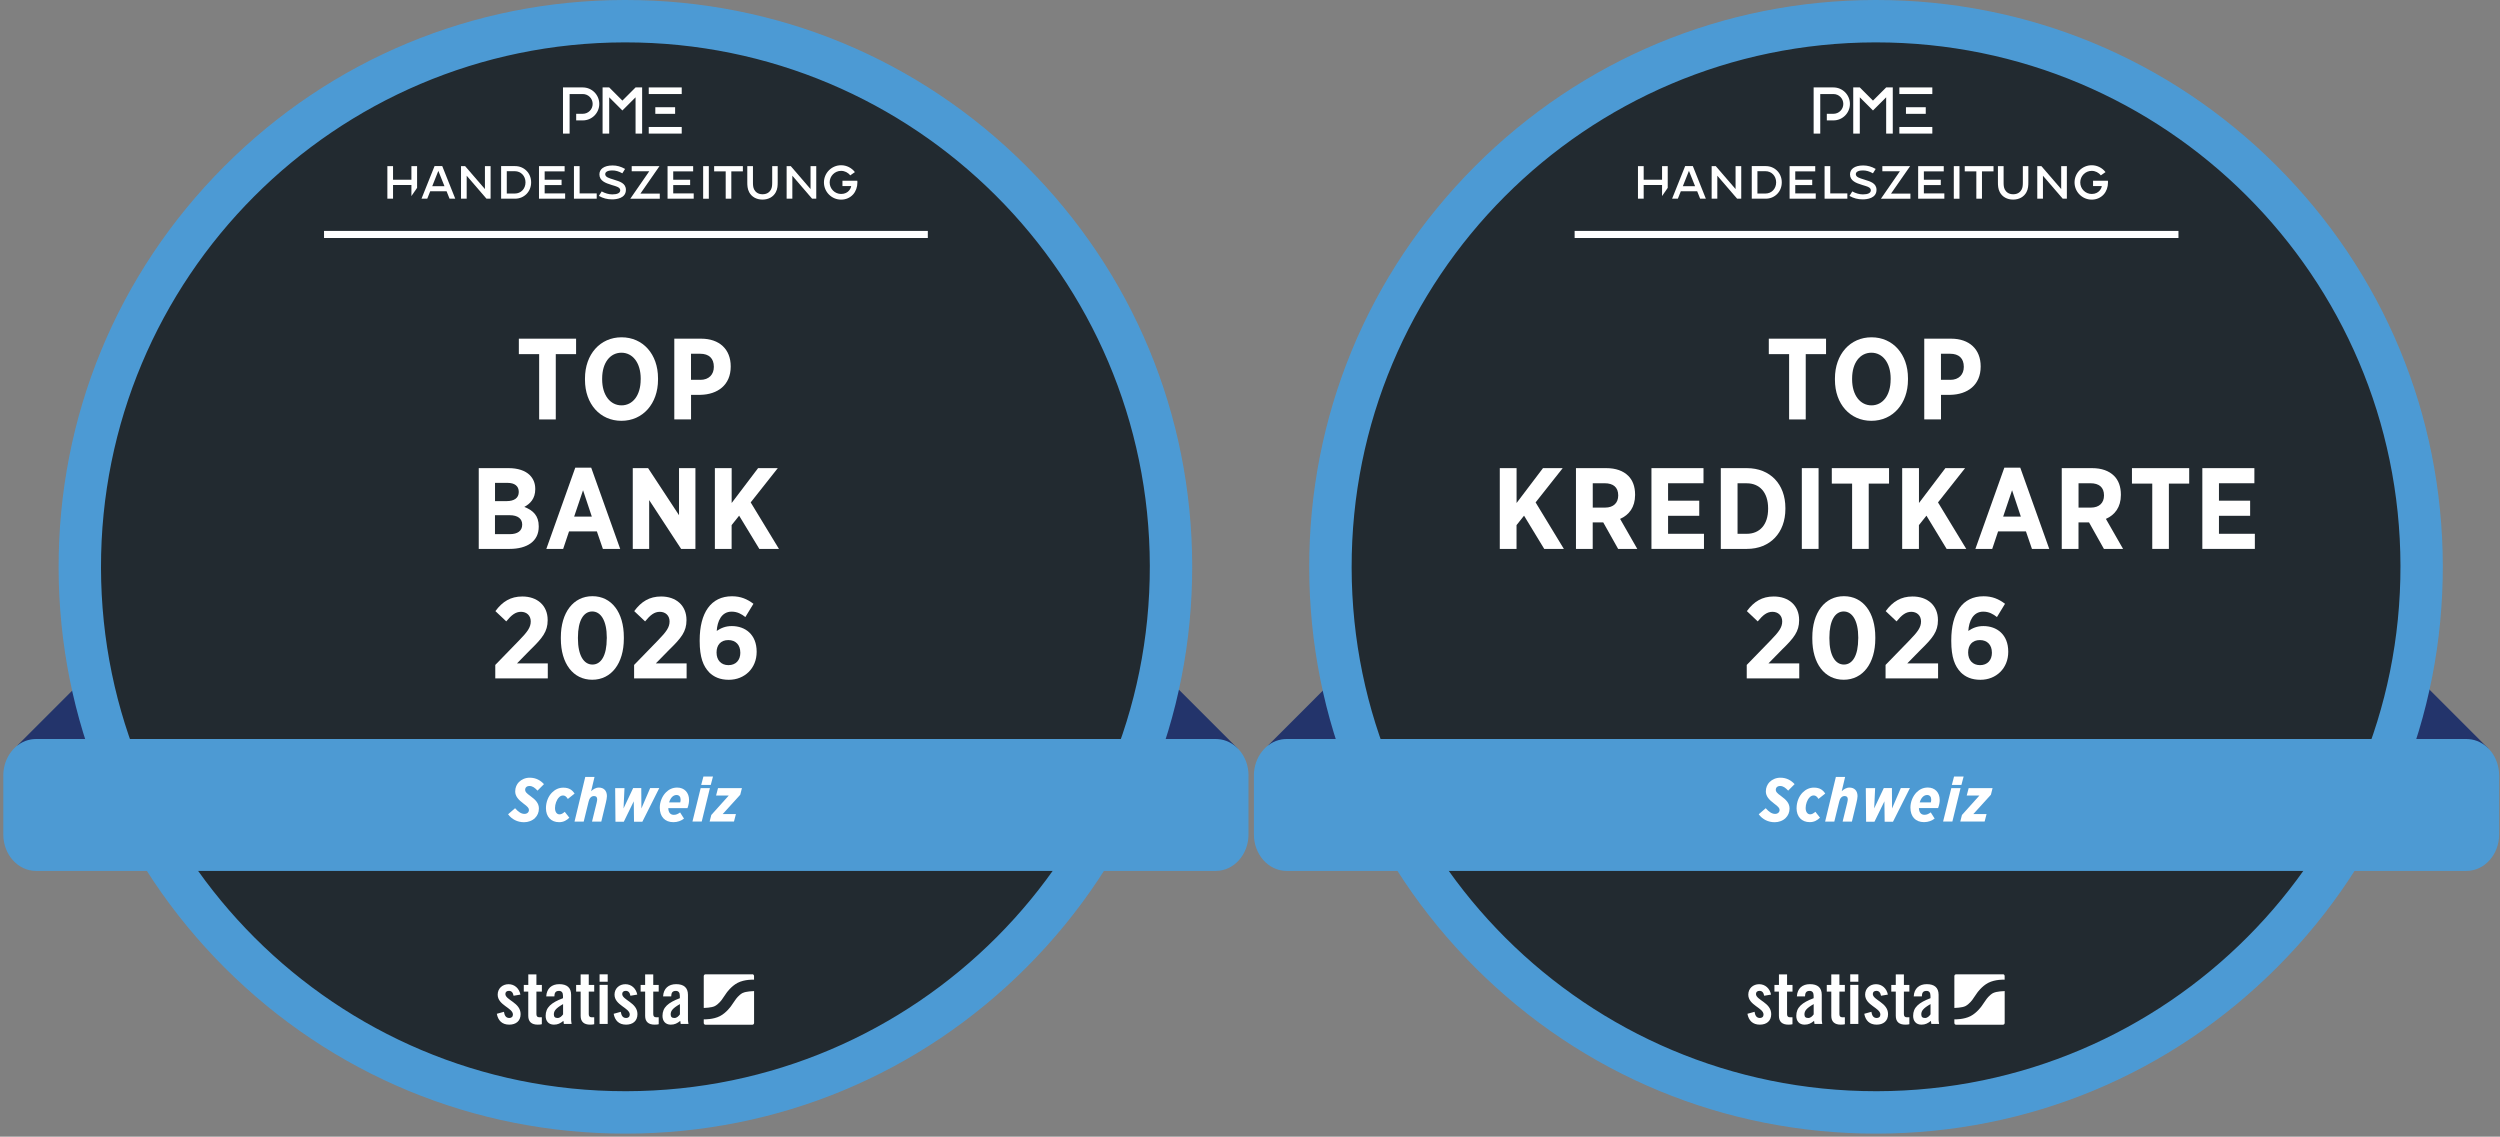
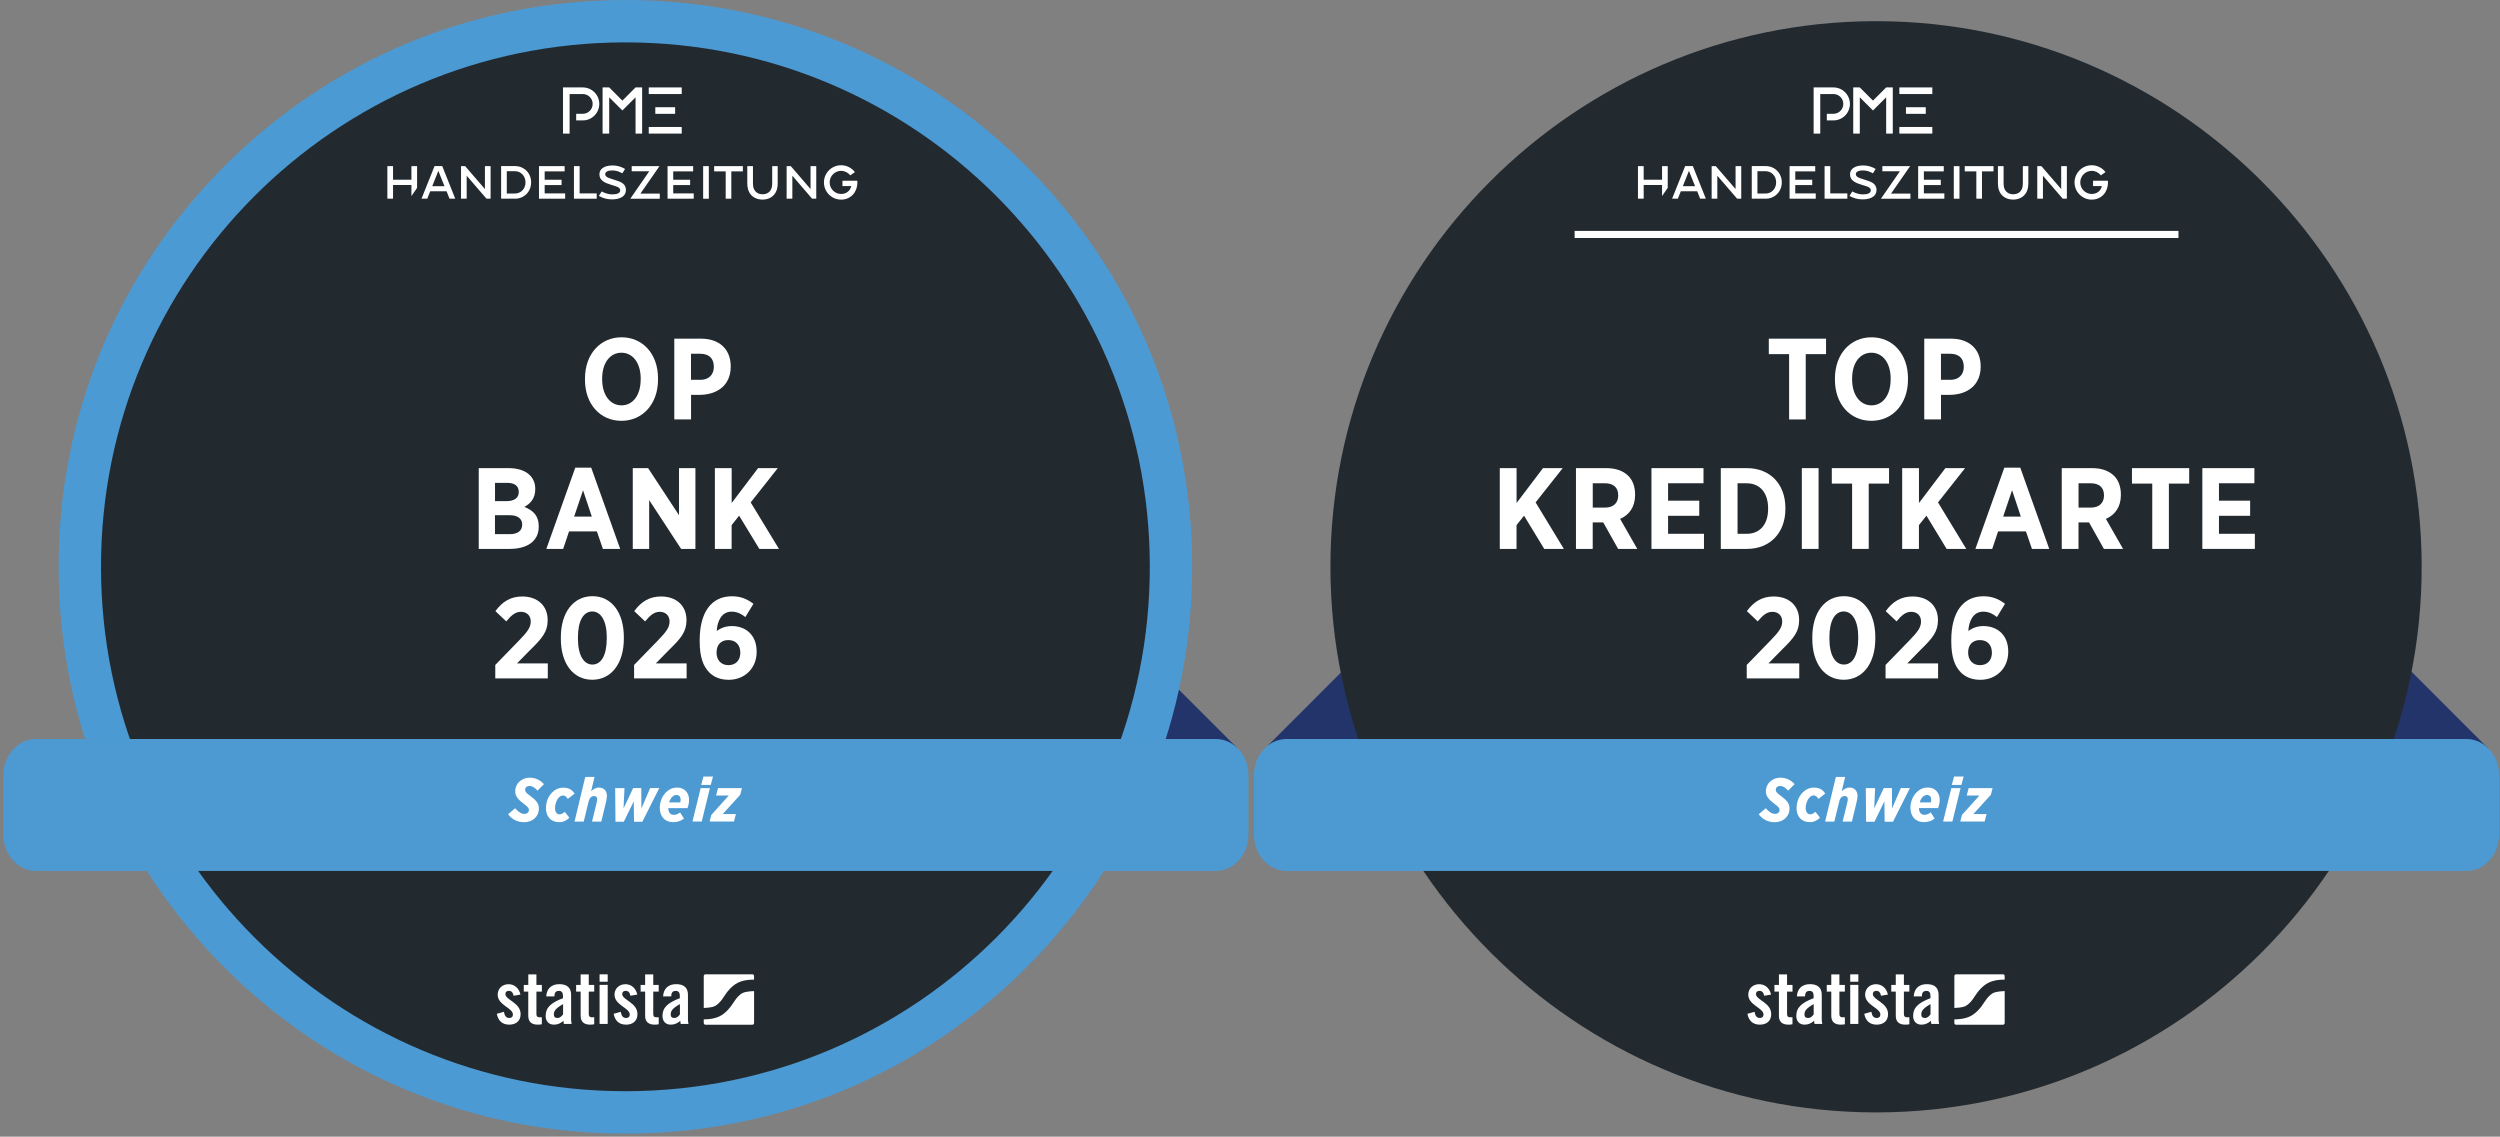
<svg xmlns="http://www.w3.org/2000/svg" id="Layer_1" version="1.1" viewBox="0 0 582.2 264.7">
  <rect x="0" y="0" width="582.2" height="264.7" fill="#808080" stroke="none" />
  <defs>
    <style>
      .st0, .st1 {
        fill: none;
      }

      .st2 {
        fill: #23346b;
      }

      .st3 {
        fill: #222a30;
      }

      .st4 {
        fill: #4d9ad3;
      }

      .st5 {
        fill: #4c9ad4;
      }

      .st6 {
        clip-path: url(#clippath-1);
      }

      .st7 {
        clip-path: url(#clippath-3);
      }

      .st8 {
        clip-path: url(#clippath-4);
      }

      .st9 {
        clip-path: url(#clippath-2);
      }

      .st10 {
        clip-path: url(#clippath-5);
      }

      .st11 {
        fill: #fff;
      }

      .st1 {
        stroke: #fff;
        stroke-miterlimit: 10;
        stroke-width: 1.65px;
      }

      .st12 {
        clip-path: url(#clippath);
      }
    </style>
    <clipPath id="clippath">
      <rect class="st0" x="292.02" y="0" width="289.99" height="264" />
    </clipPath>
    <clipPath id="clippath-1">
      <rect class="st0" x="292.02" y="0" width="289.99" height="264" />
    </clipPath>
    <clipPath id="clippath-2">
      <rect class="st0" x=".77" y="0" width="289.99" height="264" />
    </clipPath>
    <clipPath id="clippath-3">
      <rect class="st0" x=".77" y="0" width="289.99" height="264" />
    </clipPath>
    <clipPath id="clippath-4">
      <rect class="st0" x=".77" y="0" width="289.99" height="264" />
    </clipPath>
    <clipPath id="clippath-5">
      <rect class="st0" x=".77" y="0" width="289.99" height="264" />
    </clipPath>
  </defs>
  <g class="st12">
    <polygon class="st2" points="295.22 173.68 324.68 144.21 324.68 171.95 295.22 173.68" />
    <polygon class="st2" points="579.52 174.35 550.06 144.88 550.06 172.62 579.52 174.35" />
    <g class="st6">
      <path class="st3" d="M436.89,259.06c-69.93,0-126.92-56.89-127.06-126.82-.13-70.06,56.76-127.17,126.82-127.31h.25c69.92,0,126.92,56.89,127.06,126.82.13,70.06-56.76,127.17-126.82,127.31h-.25Z" />
-       <path class="st5" d="M436.9,9.87c67.34,0,121.99,54.52,122.12,121.89.13,67.45-54.44,122.23-121.89,122.36h-.24c-67.34,0-121.99-54.52-122.12-121.89-.13-67.45,54.44-122.23,121.89-122.36h.24M436.9,0v9.87V0h-.27c-35.26.07-68.38,13.86-93.26,38.84-24.88,24.98-38.55,58.15-38.48,93.41.07,35.21,13.83,68.31,38.75,93.18,24.92,24.87,58.03,38.57,93.24,38.57h.26c35.26-.07,68.38-13.86,93.26-38.84,24.88-24.98,38.55-58.15,38.48-93.41-.07-35.21-13.83-68.3-38.75-93.18C505.22,13.7,472.1,0,436.9,0" />
      <line class="st1" x1="366.7" y1="54.6" x2="507.32" y2="54.6" />
      <rect class="st11" x="442.32" y="20.36" width="7.68" height="1.54" />
      <rect class="st11" x="443.86" y="24.97" width="4.61" height="1.54" />
      <rect class="st11" x="442.32" y="29.57" width="7.68" height="1.54" />
      <path class="st11" d="M426.97,28.04h-1.54v-1.54h1.54c1.27,0,2.3-1.03,2.3-2.3s-1.03-2.3-2.3-2.3h-3.07v9.21h-1.54v-10.75h4.61c2.12,0,3.84,1.72,3.84,3.84s-1.72,3.84-3.84,3.84" />
      <polygon class="st11" points="431.58 31.11 433.11 31.11 433.11 22.66 436.18 25.73 439.25 22.66 439.25 31.11 440.79 31.11 440.79 20.36 439.25 20.36 436.18 23.43 433.11 20.36 431.58 20.36 431.58 31.11" />
      <path class="st11" d="M395.93,46.27h1.33l-3.03-7.59h-1.79l-3.04,7.59h1.34l.69-1.73h3.81l.69,1.73ZM394.76,43.36h-2.86l1.42-3.57,1.43,3.57Z" />
      <polygon class="st11" points="404.54 46.27 405.5 46.27 405.5 38.69 404.18 38.69 404.18 44.03 399.57 38.69 398.61 38.69 398.61 46.27 399.93 46.27 399.93 40.92 404.54 46.27" />
      <path class="st11" d="M407.95,46.27h3.26c2.06,0,3.73-1.6,3.73-3.8s-1.67-3.79-3.73-3.79h-3.26v7.59ZM411.16,45.07h-1.89v-5.2h1.89c1.36,0,2.47,1.07,2.47,2.6s-1.11,2.6-2.47,2.6" />
      <polygon class="st11" points="424.91 46.27 430.21 46.27 430.21 45.04 426.23 45.04 426.23 38.69 424.91 38.69 424.91 46.27" />
      <path class="st11" d="M430.7,45.62c.98.56,1.96.81,3.08.81.97,0,3.22-.22,3.22-2.22,0-1.56-1.46-1.95-2.73-2.35l-.18-.06c-1-.31-1.91-.54-1.91-1.26,0-.25.19-.85,1.67-.85.77,0,1.49.21,2.32.67l.64-1.02c-.99-.56-1.89-.81-2.9-.81s-1.79.21-2.33.6c-.49.36-.75.87-.75,1.47,0,1.52,1.45,2.04,2.76,2.44l.11.04c1.01.31,1.98.51,1.98,1.23,0,.63-.68.96-1.85.96-.77,0-1.65-.24-2.47-.69l-.66,1.05Z" />
      <rect class="st11" x="455" y="38.69" width="1.32" height="7.59" />
      <polygon class="st11" points="460.25 46.27 461.56 46.27 461.56 39.91 464.25 39.91 464.25 38.69 457.55 38.69 457.55 39.91 460.25 39.91 460.25 46.27" />
      <polygon class="st11" points="480.37 46.27 481.33 46.27 481.33 38.69 480.01 38.69 480.01 44.03 475.4 38.69 474.44 38.69 474.44 46.27 475.76 46.27 475.76 40.92 480.37 46.27" />
      <path class="st11" d="M472.38,38.69h-1.3c0,.72,0,3.25,0,3.76,0,.6-.02,1.18-.28,1.68-.25.47-.79,1.11-1.96,1.11s-1.71-.64-1.96-1.11c-.26-.5-.28-1.08-.28-1.68,0-.52,0-3.04,0-3.76h-1.32c0,.72,0,3.26,0,3.76,0,.74.03,1.52.43,2.29.58,1.11,1.71,1.74,3.11,1.74s2.53-.64,3.11-1.74c.4-.76.43-1.55.43-2.29v-3.76" />
      <path class="st11" d="M487.12,38.48c-2.2,0-4,1.79-4,4s1.79,4.01,4,4.01c1.1,0,2.09-.43,2.79-1.21.64-.72,1-1.71,1-2.79,0-.14,0-.27-.02-.4h-3.46v1.24h2.03c0,.39-.57,1.84-2.34,1.84-1.47,0-2.67-1.2-2.67-2.69s1.2-2.69,2.67-2.69c.82,0,1.61.39,2.12,1.05l1.09-.76c-.76-1-1.95-1.6-3.21-1.6" />
      <polygon class="st11" points="387.06 45.66 388.38 43.75 388.38 38.69 387.06 38.69 387.06 41.85 382.78 41.85 382.78 38.69 381.45 38.69 381.45 46.27 382.78 46.27 382.78 43.08 387.06 43.08 387.06 45.66" />
      <polygon class="st11" points="440.38 45.09 444.83 38.69 444.06 38.69 438.36 38.69 438.36 39.88 442.45 39.88 438.03 46.28 438.75 46.28 444.9 46.28 444.9 45.09 440.38 45.09" />
      <polygon class="st11" points="448.03 43.1 451.97 43.1 451.97 41.86 448.03 41.86 448.03 39.91 452.66 39.91 452.66 38.69 446.7 38.69 446.7 46.27 452.8 46.27 452.8 45.04 448.03 45.04 448.03 43.1" />
      <polygon class="st11" points="418.08 43.1 422.03 43.1 422.03 41.86 418.08 41.86 418.08 39.91 422.73 39.91 422.73 38.69 416.76 38.69 416.76 46.27 422.85 46.27 422.85 45.04 418.08 45.04 418.08 43.1" />
      <path class="st11" d="M410.84,231.88c-.14-.73-.47-1.13-1.08-1.13-.49,0-.83.25-.83.73,0,1.42,3.55,1.99,3.55,4.69,0,1.62-1.11,2.45-2.65,2.45-1.66,0-2.6-.95-2.89-2.53l1.66-.46c.12.76.39,1.44,1.25,1.44.49,0,.84-.29.84-.8,0-1.57-3.55-2.16-3.55-4.64,0-1.44,1.11-2.43,2.53-2.43s2.48,1,2.77,2.42l-1.6.27ZM413.23,230.92v-1.55h1.05v-2.45h1.89v2.45h1.27v1.55h-1.27v5.24c0,.47.2.74.64.74h.62v1.62c-.25.07-.47.1-.95.1-1.42,0-2.21-.66-2.21-2.04v-5.66h-1.05ZM418.46,232.03c.1-1.84,1.27-2.84,3.04-2.84s2.75.81,2.75,2.47v5.83c0,.29.07.66.12.96h-1.81c-.02-.25-.09-.49-.1-.71-.71.57-1.3.88-2.21.88-1.28,0-1.93-.88-1.93-2.04,0-1.99,1.32-3.09,4.04-4.12v-.54c0-.76-.3-1.16-.93-1.16-.86,0-1.05.51-1.08,1.28h-1.89ZM422.36,233.84c-1.72.98-2.14,1.6-2.14,2.4,0,.59.3.83.88.83.52,0,.95-.39,1.27-.85v-2.38ZM425.42,230.92v-1.55h1.05v-2.45h1.89v2.45h1.27v1.55h-1.27v5.24c0,.47.2.74.64.74h.63v1.62c-.25.07-.47.1-.95.1-1.42,0-2.21-.66-2.21-2.04v-5.66h-1.05ZM430.88,228.62v-1.72h1.89v1.72h-1.89ZM430.88,238.45v-9.09h1.89v9.09h-1.89ZM438.05,231.88c-.14-.73-.47-1.13-1.08-1.13-.49,0-.83.25-.83.73,0,1.42,3.55,1.99,3.55,4.69,0,1.62-1.11,2.45-2.65,2.45-1.66,0-2.6-.95-2.89-2.53l1.66-.46c.12.76.39,1.44,1.25,1.44.49,0,.84-.29.84-.8,0-1.57-3.55-2.16-3.55-4.64,0-1.44,1.11-2.43,2.53-2.43s2.48,1,2.77,2.42l-1.6.27ZM440.44,230.92v-1.55s1.05,0,1.05,0v-2.45h1.89v2.45h1.27v1.55h-1.27v5.24c0,.47.2.74.64.74h.63v1.62c-.25.07-.47.1-.95.1-1.42,0-2.21-.66-2.21-2.04v-5.66h-1.05ZM445.67,232.03c.1-1.84,1.27-2.84,3.04-2.84s2.75.81,2.75,2.47v5.83c0,.29.07.66.12.96h-1.81c-.02-.25-.08-.49-.1-.71-.71.57-1.3.88-2.21.88-1.28,0-1.93-.88-1.93-2.04,0-1.99,1.32-3.09,4.04-4.12v-.54c0-.76-.3-1.16-.93-1.16-.86,0-1.05.51-1.08,1.28h-1.89ZM449.57,233.84c-1.72.98-2.15,1.6-2.14,2.4,0,.59.3.83.88.83.52,0,.95-.39,1.27-.85v-2.38ZM466.44,226.9h-10.9c-.23,0-.41.18-.41.41v7.42s.04,0,.06,0c0,0,1.76-.04,2.52-.43.93-.49,1.63-1.49,1.63-1.49.18-.26.37-.54.43-.63.06-.09.13-.18.14-.2.02-.02.09-.12.13-.19.04-.06.22-.32.4-.58,0,0,1.06-1.53,2.57-2.32,1.63-.85,3.79-.75,3.79-.75.01,0,.02,0,.04,0v-.85c0-.23-.18-.41-.41-.41M464.22,231.22c-.93.48-1.63,1.49-1.63,1.49-.18.26-.37.54-.44.63-.06.09-.13.18-.14.2-.02.02-.09.12-.13.19-.04.06-.22.32-.4.58,0,0-1.06,1.53-2.57,2.32-1.57.81-3.61.76-3.78.76v.84c0,.23.18.41.41.41h10.9c.23,0,.41-.18.41-.41v-7.43s-.07.01-.11.01c0,0-1.76.04-2.52.43" />
      <path class="st4" d="M582,180.59v13.74c0,4.68-3.41,8.49-7.62,8.49h-274.75c-4.21,0-7.62-3.81-7.62-8.49v-13.74c0-4.23,2.79-7.76,6.44-8.39.39-.06.78-.1,1.18-.1h274.75c.4,0,.8.04,1.18.1,3.65.63,6.44,4.15,6.44,8.39" />
    </g>
    <g>
      <path class="st11" d="M409.57,189.63l1.63-1.41c.76.86,1.44,1.32,2.19,1.32.62,0,1.04-.39,1.04-.91,0-.42-.27-.76-1.29-1.51-1.18-.88-1.91-1.7-1.91-2.82,0-.91.36-1.66.86-2.17.62-.62,1.51-1.02,2.53-1.02,1.51,0,2.55.68,3.31,1.5l-1.5,1.51c-.65-.69-1.18-1.08-1.88-1.08s-1.01.45-1.01.88.23.75,1.28,1.5c1.14.82,1.93,1.64,1.93,2.86,0,.92-.34,1.66-.91,2.22-.63.63-1.6.98-2.55.98-1.54,0-2.85-.68-3.71-1.84Z" />
      <path class="st11" d="M418.39,188.2c0-1.4.53-2.76,1.41-3.64.72-.71,1.57-1.14,2.63-1.14,1.38,0,2.09.56,2.63,1.38l-1.57,1.25c-.33-.52-.65-.81-1.11-.81-.39,0-.69.17-.96.45-.56.56-.92,1.61-.92,2.47,0,.96.45,1.48,1.05,1.48.47,0,.79-.25,1.22-.59l1.07,1.37c-.62.59-1.32,1.04-2.39,1.04-1.87,0-3.07-1.27-3.07-3.27Z" />
      <path class="st11" d="M427.53,180.94h2.16l-.79,3.32c.45-.43,1.05-.85,1.81-.85,1.12,0,1.87.72,1.87,1.99,0,.4-.12.98-.26,1.57l-1.05,4.36h-2.16l1.07-4.37c.09-.35.13-.68.13-.83,0-.49-.24-.75-.75-.75-.66,0-1.09.56-1.25,1.31l-1.14,4.65h-2.14l2.5-10.39Z" />
      <path class="st11" d="M434.51,183.54h2.17l-.22,4.73,2.24-4.75h1.89l.03,4.76,2.04-4.75h2.12l-3.94,7.84h-1.94l-.06-4.76-2.32,4.76h-1.94l-.07-7.84Z" />
      <path class="st11" d="M446.88,188.2c.03.96.46,1.55,1.28,1.55.56,0,.95-.19,1.47-.56l.91,1.44c-.63.49-1.47.83-2.47.83-2.01,0-3.17-1.31-3.17-3.38,0-1.34.55-2.68,1.44-3.57.68-.68,1.53-1.11,2.62-1.11,1.67,0,2.76,1.18,2.76,2.89,0,.52-.1,1.17-.38,1.9h-4.46ZM447.06,186.87h2.59c.07-.27.09-.42.09-.68,0-.6-.32-1.05-.95-1.05-.4,0-.75.17-1.04.46-.3.3-.53.75-.69,1.27Z" />
      <path class="st11" d="M454.43,183.54h2.14l-1.9,7.78h-2.16l1.91-7.78ZM455.06,180.84h2.23l-.52,1.96h-2.23l.52-1.96Z" />
      <path class="st11" d="M456.9,189.79l4.06-4.52h-2.95l.45-1.73h5.57l-.39,1.54-4.09,4.5h3.08l-.45,1.74h-5.67l.39-1.54Z" />
    </g>
    <g>
      <path class="st11" d="M416.65,82.47h-4.73v-3.6h13.33v3.6h-4.73v15.21h-3.87v-15.21Z" />
      <path class="st11" d="M427.32,88.46v-.32c0-5.64,3.55-9.59,8.52-9.59s8.49,3.92,8.49,9.54v.32c0,5.62-3.55,9.59-8.52,9.59s-8.49-3.92-8.49-9.54ZM440.3,88.38v-.19c0-3.71-1.88-6.05-4.49-6.05s-4.49,2.31-4.49,6.02v.19c0,3.71,1.91,6.05,4.51,6.05s4.46-2.31,4.46-6.02Z" />
      <path class="st11" d="M448.12,78.87h6.26c4.22,0,6.88,2.45,6.88,6.45v.05c0,4.33-3.09,6.5-7.04,6.58h-2.2v5.72h-3.9v-18.81ZM454.19,88.46c2.01,0,3.14-1.26,3.14-3.01v-.03c0-1.96-1.13-3.04-3.2-3.04h-2.12v6.07h2.18Z" />
    </g>
    <g>
      <path class="st11" d="M349.28,109.02h3.9v8.12l6.15-8.12h4.59l-6.31,7.98,6.58,10.83h-4.57l-4.7-7.74-1.75,2.2v5.54h-3.9v-18.81Z" />
      <path class="st11" d="M367.02,109.02h7.07c2.18,0,3.92.62,5.11,1.8,1.02,1.02,1.58,2.5,1.58,4.35v.11c0,2.85-1.42,4.65-3.49,5.56l4,6.99h-4.46l-3.47-6.18h-2.45v6.18h-3.9v-18.81ZM373.79,118.21c1.99,0,3.06-1.13,3.06-2.82v-.03c0-1.88-1.16-2.82-3.14-2.82h-2.79v5.67h2.88Z" />
      <path class="st11" d="M384.59,109.02h12.12v3.52h-8.25v4.06h7.26v3.52h-7.26v4.19h8.36v3.52h-12.23v-18.81Z" />
      <path class="st11" d="M400.74,109.02h6.07c5.45,0,8.97,3.76,8.97,9.27v.24c0,5.51-3.52,9.3-8.97,9.3h-6.07v-18.81ZM404.64,112.54v11.77h2.15c2.96,0,4.97-2.07,4.97-5.8v-.13c0-3.74-2.01-5.83-4.97-5.83h-2.15Z" />
      <path class="st11" d="M419.61,109.02h3.9v18.81h-3.9v-18.81Z" />
      <path class="st11" d="M431.32,112.62h-4.73v-3.6h13.33v3.6h-4.73v15.21h-3.87v-15.21Z" />
      <path class="st11" d="M442.99,109.02h3.9v8.12l6.15-8.12h4.59l-6.31,7.98,6.58,10.83h-4.57l-4.7-7.74-1.75,2.2v5.54h-3.9v-18.81Z" />
      <path class="st11" d="M466.77,108.91h3.71l6.75,18.92h-4.03l-1.4-4.08h-6.48l-1.37,4.08h-3.92l6.74-18.92ZM470.61,120.3l-2.04-6.13-2.07,6.13h4.11Z" />
      <path class="st11" d="M480.15,109.02h7.07c2.18,0,3.92.62,5.11,1.8,1.02,1.02,1.58,2.5,1.58,4.35v.11c0,2.85-1.42,4.65-3.49,5.56l4,6.99h-4.46l-3.47-6.18h-2.45v6.18h-3.9v-18.81ZM486.92,118.21c1.99,0,3.06-1.13,3.06-2.82v-.03c0-1.88-1.16-2.82-3.14-2.82h-2.79v5.67h2.88Z" />
      <path class="st11" d="M501.22,112.62h-4.73v-3.6h13.33v3.6h-4.73v15.21h-3.87v-15.21Z" />
      <path class="st11" d="M512.88,109.02h12.12v3.52h-8.25v4.06h7.26v3.52h-7.26v4.19h8.36v3.52h-12.23v-18.81Z" />
    </g>
    <g>
      <path class="st11" d="M406.79,154.84l5.54-5.7c1.99-2.04,2.71-3.06,2.71-4.43s-.97-2.23-2.26-2.23-2.23.75-3.44,2.23l-2.53-2.39c1.64-2.23,3.55-3.41,6.26-3.41,3.47,0,5.91,2.07,5.91,5.48v.05c0,2.63-1.21,4.14-4,6.85l-3.14,3.2h7.17v3.49h-12.23v-3.14Z" />
      <path class="st11" d="M422.05,148.76v-.35c0-5.75,2.9-9.57,7.36-9.57s7.31,3.79,7.31,9.54v.35c0,5.75-2.9,9.57-7.36,9.57s-7.31-3.79-7.31-9.54ZM432.75,148.71v-.24c0-3.95-1.4-6.07-3.39-6.07s-3.33,2.07-3.33,6.05v.24c0,3.95,1.37,6.07,3.38,6.07s3.33-2.1,3.33-6.05Z" />
      <path class="st11" d="M439.12,154.84l5.54-5.7c1.99-2.04,2.71-3.06,2.71-4.43s-.97-2.23-2.26-2.23-2.23.75-3.44,2.23l-2.53-2.39c1.64-2.23,3.55-3.41,6.26-3.41,3.47,0,5.91,2.07,5.91,5.48v.05c0,2.63-1.21,4.14-4,6.85l-3.14,3.2h7.17v3.49h-12.23v-3.14Z" />
      <path class="st11" d="M456.59,156.53c-1.32-1.37-2.18-3.39-2.18-7.25v-.16c0-6.42,2.63-10.26,7.52-10.26,2.04,0,3.52.64,5,1.75l-1.88,3.09c-.89-.7-1.85-1.26-3.2-1.26-2.39,0-3.33,2.28-3.47,4.49.97-.65,2.01-1.13,3.52-1.13,3.12,0,5.78,1.96,5.78,5.96v.05c0,3.84-2.82,6.5-6.48,6.5-2.02,0-3.49-.64-4.62-1.77ZM463.87,151.99v-.05c0-1.72-1.05-2.88-2.79-2.88s-2.74,1.13-2.74,2.88v.03c0,1.75,1.05,2.93,2.77,2.93s2.77-1.16,2.77-2.9Z" />
    </g>
  </g>
  <g class="st9">
-     <polygon class="st2" points="3.97 173.68 33.44 144.21 33.44 171.95 3.97 173.68" />
    <polygon class="st2" points="288.28 174.35 258.81 144.88 258.81 172.62 288.28 174.35" />
    <g class="st7">
      <path class="st3" d="M145.64,259.06c-69.93,0-126.93-56.89-127.06-126.82-.13-70.06,56.76-127.17,126.82-127.31h.25c69.93,0,126.93,56.89,127.06,126.82.06,33.94-13.09,65.87-37.04,89.92-23.95,24.04-55.84,37.32-89.78,37.39h-.25Z" />
      <path class="st5" d="M145.65,9.87c67.34,0,121.99,54.52,122.12,121.89.13,67.45-54.44,122.23-121.89,122.36h-.24c-67.34,0-121.99-54.52-122.12-121.89-.13-67.45,54.44-122.23,121.89-122.36h.24M145.65,0v9.87V0h-.27c-35.26.07-68.38,13.86-93.26,38.84C27.24,63.82,13.58,96.99,13.65,132.25c.07,35.21,13.83,68.31,38.75,93.18,24.92,24.87,58.03,38.57,93.24,38.57h.26c35.26-.07,68.38-13.86,93.26-38.84,24.88-24.98,38.55-58.15,38.48-93.41-.07-35.21-13.83-68.3-38.75-93.18C213.97,13.7,180.86,0,145.65,0" />
    </g>
    <g>
-       <path class="st11" d="M125.56,82.47h-4.73v-3.6h13.33v3.6h-4.73v15.21h-3.87v-15.21Z" />
      <path class="st11" d="M136.23,88.46v-.32c0-5.64,3.55-9.59,8.52-9.59s8.49,3.92,8.49,9.54v.32c0,5.62-3.55,9.59-8.52,9.59s-8.49-3.92-8.49-9.54ZM149.21,88.38v-.19c0-3.71-1.88-6.05-4.49-6.05s-4.49,2.31-4.49,6.02v.19c0,3.71,1.91,6.05,4.51,6.05s4.46-2.31,4.46-6.02Z" />
      <path class="st11" d="M157.03,78.87h6.26c4.22,0,6.88,2.45,6.88,6.45v.05c0,4.33-3.09,6.5-7.04,6.58h-2.2v5.72h-3.9v-18.81ZM163.1,88.46c2.01,0,3.14-1.26,3.14-3.01v-.03c0-1.96-1.13-3.04-3.2-3.04h-2.12v6.07h2.18Z" />
    </g>
    <g>
      <path class="st11" d="M111.48,109.02h6.99c2.1,0,3.84.56,4.92,1.64.83.86,1.26,1.88,1.26,3.2v.08c0,2.2-1.21,3.39-2.55,4.11,2.01.78,3.36,2.02,3.36,4.49v.13c0,3.39-2.71,5.16-6.8,5.16h-7.17v-18.81ZM120.81,114.55c0-1.37-.97-2.1-2.63-2.1h-2.9v4.25h2.71c1.72,0,2.82-.7,2.82-2.12v-.03ZM118.68,119.98h-3.41v4.41h3.49c1.75,0,2.85-.75,2.85-2.2v-.03c0-1.34-.99-2.18-2.93-2.18Z" />
      <path class="st11" d="M133.97,108.91h3.71l6.75,18.92h-4.03l-1.4-4.08h-6.48l-1.37,4.08h-3.92l6.74-18.92ZM137.82,120.3l-2.04-6.13-2.07,6.13h4.11Z" />
      <path class="st11" d="M147.36,109.02h3.57l7.2,10.96v-10.96h3.82v18.81h-3.33l-7.44-11.37v11.37h-3.82v-18.81Z" />
      <path class="st11" d="M166.49,109.02h3.9v8.12l6.15-8.12h4.59l-6.31,7.98,6.58,10.83h-4.57l-4.7-7.74-1.75,2.2v5.54h-3.9v-18.81Z" />
    </g>
    <g>
      <path class="st11" d="M115.35,154.84l5.54-5.7c1.99-2.04,2.71-3.06,2.71-4.43s-.97-2.23-2.26-2.23-2.23.75-3.44,2.23l-2.53-2.39c1.64-2.23,3.55-3.41,6.26-3.41,3.47,0,5.91,2.07,5.91,5.48v.05c0,2.63-1.21,4.14-4,6.85l-3.14,3.2h7.17v3.49h-12.23v-3.14Z" />
      <path class="st11" d="M130.61,148.76v-.35c0-5.75,2.9-9.57,7.36-9.57s7.31,3.79,7.31,9.54v.35c0,5.75-2.9,9.57-7.36,9.57s-7.31-3.79-7.31-9.54ZM141.31,148.71v-.24c0-3.95-1.4-6.07-3.39-6.07s-3.33,2.07-3.33,6.05v.24c0,3.95,1.37,6.07,3.38,6.07s3.33-2.1,3.33-6.05Z" />
      <path class="st11" d="M147.68,154.84l5.54-5.7c1.99-2.04,2.71-3.06,2.71-4.43s-.97-2.23-2.26-2.23-2.23.75-3.44,2.23l-2.53-2.39c1.64-2.23,3.55-3.41,6.26-3.41,3.47,0,5.91,2.07,5.91,5.48v.05c0,2.63-1.21,4.14-4,6.85l-3.14,3.2h7.17v3.49h-12.23v-3.14Z" />
      <path class="st11" d="M165.12,156.53c-1.32-1.37-2.18-3.39-2.18-7.25v-.16c0-6.42,2.63-10.26,7.52-10.26,2.04,0,3.52.64,5,1.75l-1.88,3.09c-.89-.7-1.85-1.26-3.2-1.26-2.39,0-3.33,2.28-3.47,4.49.97-.65,2.01-1.13,3.52-1.13,3.12,0,5.78,1.96,5.78,5.96v.05c0,3.84-2.82,6.5-6.48,6.5-2.02,0-3.49-.64-4.62-1.77ZM172.4,151.99v-.05c0-1.72-1.05-2.88-2.79-2.88s-2.74,1.13-2.74,2.88v.03c0,1.75,1.05,2.93,2.77,2.93s2.77-1.16,2.77-2.9Z" />
    </g>
    <g class="st8">
      <path class="st4" d="M290.75,180.59v13.74c0,4.68-3.41,8.49-7.62,8.49H8.39c-4.21,0-7.62-3.81-7.62-8.49v-13.74c0-4.23,2.79-7.76,6.44-8.39.39-.06.78-.1,1.18-.1h274.75c.4,0,.8.04,1.18.1,3.65.63,6.44,4.15,6.44,8.39" />
    </g>
    <g>
      <path class="st11" d="M118.32,189.63l1.63-1.41c.76.86,1.44,1.32,2.19,1.32.62,0,1.04-.39,1.04-.91,0-.42-.27-.76-1.29-1.51-1.18-.88-1.91-1.7-1.91-2.82,0-.91.36-1.66.86-2.17.62-.62,1.51-1.02,2.53-1.02,1.51,0,2.55.68,3.31,1.5l-1.5,1.51c-.65-.69-1.18-1.08-1.88-1.08s-1.01.45-1.01.88.23.75,1.28,1.5c1.14.82,1.93,1.64,1.93,2.86,0,.92-.34,1.66-.91,2.22-.63.63-1.6.98-2.55.98-1.54,0-2.85-.68-3.71-1.84Z" />
      <path class="st11" d="M127.14,188.21c0-1.4.53-2.76,1.41-3.64.72-.71,1.57-1.14,2.63-1.14,1.38,0,2.09.56,2.63,1.38l-1.57,1.25c-.33-.52-.65-.81-1.11-.81-.39,0-.69.17-.96.45-.56.56-.92,1.61-.92,2.47,0,.96.45,1.48,1.05,1.48.47,0,.79-.25,1.22-.59l1.07,1.37c-.62.59-1.32,1.04-2.39,1.04-1.87,0-3.06-1.27-3.06-3.27Z" />
      <path class="st11" d="M136.29,180.94h2.16l-.79,3.32c.45-.43,1.05-.85,1.81-.85,1.12,0,1.87.72,1.87,1.99,0,.4-.12.98-.26,1.57l-1.05,4.36h-2.16l1.07-4.37c.09-.35.13-.68.13-.83,0-.49-.24-.75-.75-.75-.66,0-1.09.56-1.25,1.31l-1.14,4.65h-2.14l2.5-10.39Z" />
      <path class="st11" d="M143.26,183.54h2.17l-.22,4.73,2.24-4.75h1.89l.03,4.76,2.04-4.75h2.12l-3.94,7.84h-1.94l-.06-4.76-2.32,4.76h-1.94l-.07-7.84Z" />
      <path class="st11" d="M155.63,188.21c.03.96.46,1.55,1.28,1.55.56,0,.95-.19,1.47-.56l.91,1.44c-.63.49-1.47.83-2.47.83-2.01,0-3.17-1.31-3.17-3.38,0-1.34.55-2.68,1.44-3.57.68-.68,1.53-1.11,2.62-1.11,1.67,0,2.76,1.18,2.76,2.89,0,.52-.1,1.17-.37,1.9h-4.46ZM155.82,186.87h2.59c.07-.27.09-.42.09-.68,0-.6-.32-1.05-.95-1.05-.4,0-.75.17-1.04.46-.3.3-.53.75-.69,1.27Z" />
      <path class="st11" d="M163.18,183.54h2.14l-1.9,7.78h-2.16l1.91-7.78ZM163.81,180.84h2.23l-.52,1.96h-2.23l.52-1.96Z" />
      <path class="st11" d="M165.65,189.79l4.06-4.52h-2.95l.45-1.73h5.57l-.39,1.54-4.09,4.5h3.08l-.45,1.74h-5.67l.39-1.54Z" />
    </g>
    <g class="st10">
-       <line class="st1" x1="75.46" y1="54.6" x2="216.07" y2="54.6" />
      <rect class="st11" x="151.08" y="20.36" width="7.68" height="1.54" />
      <rect class="st11" x="152.61" y="24.97" width="4.61" height="1.54" />
      <rect class="st11" x="151.08" y="29.57" width="7.68" height="1.54" />
      <path class="st11" d="M135.72,28.04h-1.54v-1.54h1.54c1.27,0,2.3-1.03,2.3-2.3s-1.03-2.3-2.3-2.3h-3.07v9.21h-1.54v-10.75h4.61c2.12,0,3.84,1.72,3.84,3.84s-1.72,3.84-3.84,3.84" />
      <polygon class="st11" points="140.33 31.11 141.87 31.11 141.87 22.66 144.94 25.73 148.01 22.66 148.01 31.11 149.54 31.11 149.54 20.36 148.01 20.36 144.94 23.43 141.87 20.36 140.33 20.36 140.33 31.11" />
      <path class="st11" d="M104.69,46.27h1.33l-3.03-7.59h-1.79l-3.04,7.59h1.34l.69-1.73h3.81l.69,1.73ZM103.52,43.36h-2.86l1.42-3.57,1.43,3.57Z" />
      <polygon class="st11" points="113.29 46.27 114.25 46.27 114.25 38.69 112.93 38.69 112.93 44.03 108.32 38.69 107.36 38.69 107.36 46.27 108.68 46.27 108.68 40.92 113.29 46.27" />
      <path class="st11" d="M116.7,46.27h3.26c2.06,0,3.73-1.6,3.73-3.8s-1.67-3.79-3.73-3.79h-3.26v7.59ZM119.91,45.07h-1.89v-5.2h1.89c1.36,0,2.47,1.07,2.47,2.6s-1.11,2.6-2.47,2.6" />
      <polygon class="st11" points="133.66 46.27 138.96 46.27 138.96 45.04 134.98 45.04 134.98 38.69 133.66 38.69 133.66 46.27" />
      <path class="st11" d="M139.46,45.62c.98.56,1.96.81,3.08.81.97,0,3.22-.22,3.22-2.22,0-1.56-1.46-1.95-2.73-2.35l-.18-.06c-1-.31-1.91-.54-1.91-1.26,0-.25.19-.85,1.67-.85.77,0,1.49.21,2.32.67l.64-1.02c-.99-.56-1.89-.81-2.9-.81s-1.79.21-2.33.6c-.49.36-.75.87-.75,1.47,0,1.52,1.45,2.04,2.76,2.44l.11.04c1.01.31,1.98.51,1.98,1.23,0,.63-.68.96-1.85.96-.77,0-1.65-.24-2.47-.69l-.66,1.05Z" />
      <rect class="st11" x="163.75" y="38.69" width="1.32" height="7.59" />
      <polygon class="st11" points="169 46.27 170.31 46.27 170.31 39.91 173 39.91 173 38.69 166.31 38.69 166.31 39.91 169 39.91 169 46.27" />
      <polygon class="st11" points="189.12 46.27 190.09 46.27 190.09 38.69 188.76 38.69 188.76 44.03 184.16 38.69 183.19 38.69 183.19 46.27 184.52 46.27 184.52 40.92 189.12 46.27" />
      <path class="st11" d="M181.13,38.69h-1.3c0,.72,0,3.25,0,3.76,0,.6-.02,1.18-.28,1.68-.25.47-.79,1.11-1.96,1.11s-1.71-.64-1.96-1.11c-.26-.5-.28-1.08-.28-1.68,0-.52,0-3.04,0-3.76h-1.32c0,.72,0,3.26,0,3.76,0,.74.03,1.52.43,2.29.58,1.11,1.71,1.74,3.11,1.74s2.53-.63,3.11-1.74c.4-.76.43-1.55.43-2.29v-3.76" />
      <path class="st11" d="M195.88,38.48c-2.2,0-4,1.79-4,4s1.79,4.01,4,4.01c1.1,0,2.09-.43,2.79-1.21.64-.72,1-1.71,1-2.79,0-.14,0-.27-.02-.4h-3.46v1.24h2.03c0,.39-.57,1.84-2.34,1.84-1.47,0-2.67-1.2-2.67-2.69s1.2-2.69,2.67-2.69c.82,0,1.61.39,2.12,1.05l1.09-.76c-.76-1-1.95-1.6-3.21-1.6" />
      <polygon class="st11" points="95.81 45.66 97.13 43.75 97.13 38.69 95.81 38.69 95.81 41.85 91.53 41.85 91.53 38.69 90.21 38.69 90.21 46.27 91.53 46.27 91.53 43.08 95.81 43.08 95.81 45.66" />
      <polygon class="st11" points="149.14 45.09 153.58 38.69 152.81 38.69 147.11 38.69 147.11 39.88 151.2 39.88 146.78 46.28 147.5 46.28 153.65 46.28 153.65 45.09 149.14 45.09" />
      <polygon class="st11" points="156.78 43.1 160.72 43.1 160.72 41.86 156.78 41.86 156.78 39.91 161.42 39.91 161.42 38.69 155.46 38.69 155.46 46.27 161.55 46.27 161.55 45.04 156.78 45.04 156.78 43.1" />
      <polygon class="st11" points="126.84 43.1 130.78 43.1 130.78 41.86 126.84 41.86 126.84 39.91 131.49 39.91 131.49 38.69 125.52 38.69 125.52 46.27 131.61 46.27 131.61 45.04 126.84 45.04 126.84 43.1" />
      <path class="st11" d="M119.6,231.88c-.14-.73-.47-1.13-1.08-1.13-.49,0-.83.25-.83.73,0,1.42,3.55,1.99,3.55,4.69,0,1.62-1.11,2.45-2.65,2.45-1.66,0-2.6-.95-2.89-2.53l1.66-.46c.12.76.39,1.44,1.25,1.44.49,0,.84-.29.84-.8,0-1.57-3.55-2.16-3.55-4.64,0-1.44,1.11-2.43,2.53-2.43s2.48,1,2.77,2.42l-1.6.27ZM121.98,230.92v-1.55h1.05v-2.45h1.89v2.45h1.27v1.55h-1.27v5.24c0,.47.2.74.64.74h.62v1.62c-.25.07-.47.1-.95.1-1.42,0-2.21-.66-2.21-2.04v-5.66h-1.05ZM127.21,232.03c.1-1.84,1.27-2.84,3.04-2.84s2.75.81,2.75,2.47v5.83c0,.29.07.66.12.96h-1.81c-.02-.25-.09-.49-.1-.71-.71.57-1.3.88-2.21.88-1.28,0-1.93-.88-1.93-2.04,0-1.99,1.32-3.09,4.04-4.12v-.54c0-.76-.3-1.16-.93-1.16-.86,0-1.05.51-1.08,1.28h-1.89ZM131.12,233.84c-1.72.98-2.14,1.6-2.14,2.4,0,.59.3.83.88.83.52,0,.95-.39,1.27-.85v-2.38ZM134.17,230.92v-1.55h1.05v-2.45h1.89v2.45h1.27v1.55h-1.27v5.24c0,.47.2.74.64.74h.63v1.62c-.25.07-.47.1-.95.1-1.42,0-2.21-.66-2.21-2.04v-5.66h-1.05ZM139.63,228.62v-1.72h1.89v1.72h-1.89ZM139.63,238.45v-9.09h1.89v9.09h-1.89ZM146.81,231.88c-.14-.73-.47-1.13-1.08-1.13-.49,0-.83.25-.83.73,0,1.42,3.55,1.99,3.55,4.69,0,1.62-1.11,2.45-2.65,2.45-1.66,0-2.6-.95-2.89-2.53l1.66-.46c.12.76.39,1.44,1.25,1.44.49,0,.84-.29.84-.8,0-1.57-3.55-2.16-3.55-4.64,0-1.44,1.11-2.43,2.53-2.43s2.48,1,2.77,2.42l-1.6.27ZM149.19,230.92v-1.55s1.05,0,1.05,0v-2.45h1.89v2.45h1.27v1.55h-1.27v5.24c0,.47.2.74.64.74h.63v1.62c-.25.07-.47.1-.95.1-1.42,0-2.21-.66-2.21-2.04v-5.66h-1.05ZM154.42,232.03c.1-1.84,1.27-2.84,3.04-2.84s2.75.81,2.75,2.47v5.83c0,.29.07.66.12.96h-1.81c-.02-.25-.08-.49-.1-.71-.71.57-1.3.88-2.21.88-1.28,0-1.93-.88-1.93-2.04,0-1.99,1.32-3.09,4.04-4.12v-.54c0-.76-.3-1.16-.93-1.16-.86,0-1.05.51-1.08,1.28h-1.89ZM158.33,233.84c-1.72.98-2.15,1.6-2.14,2.4,0,.59.3.83.88.83.52,0,.95-.39,1.27-.85v-2.38ZM175.2,226.9h-10.9c-.23,0-.41.18-.41.41v7.42s.04,0,.06,0c0,0,1.76-.04,2.52-.43.93-.49,1.63-1.49,1.63-1.49.18-.26.37-.54.43-.63.06-.09.13-.18.14-.2.02-.02.09-.12.13-.19.04-.06.22-.32.4-.58,0,0,1.06-1.53,2.57-2.32,1.63-.85,3.79-.75,3.79-.75.01,0,.02,0,.04,0v-.85c0-.23-.18-.41-.41-.41M172.98,231.22c-.93.48-1.63,1.49-1.63,1.49-.18.26-.37.54-.44.63-.06.09-.13.18-.14.2-.02.02-.09.12-.13.19-.04.06-.22.32-.4.58,0,0-1.06,1.53-2.57,2.32-1.57.81-3.61.76-3.78.76v.84c0,.23.18.41.41.41h10.9c.23,0,.41-.18.41-.41v-7.43s-.07.01-.11.01c0,0-1.76.04-2.52.43" />
    </g>
  </g>
</svg>